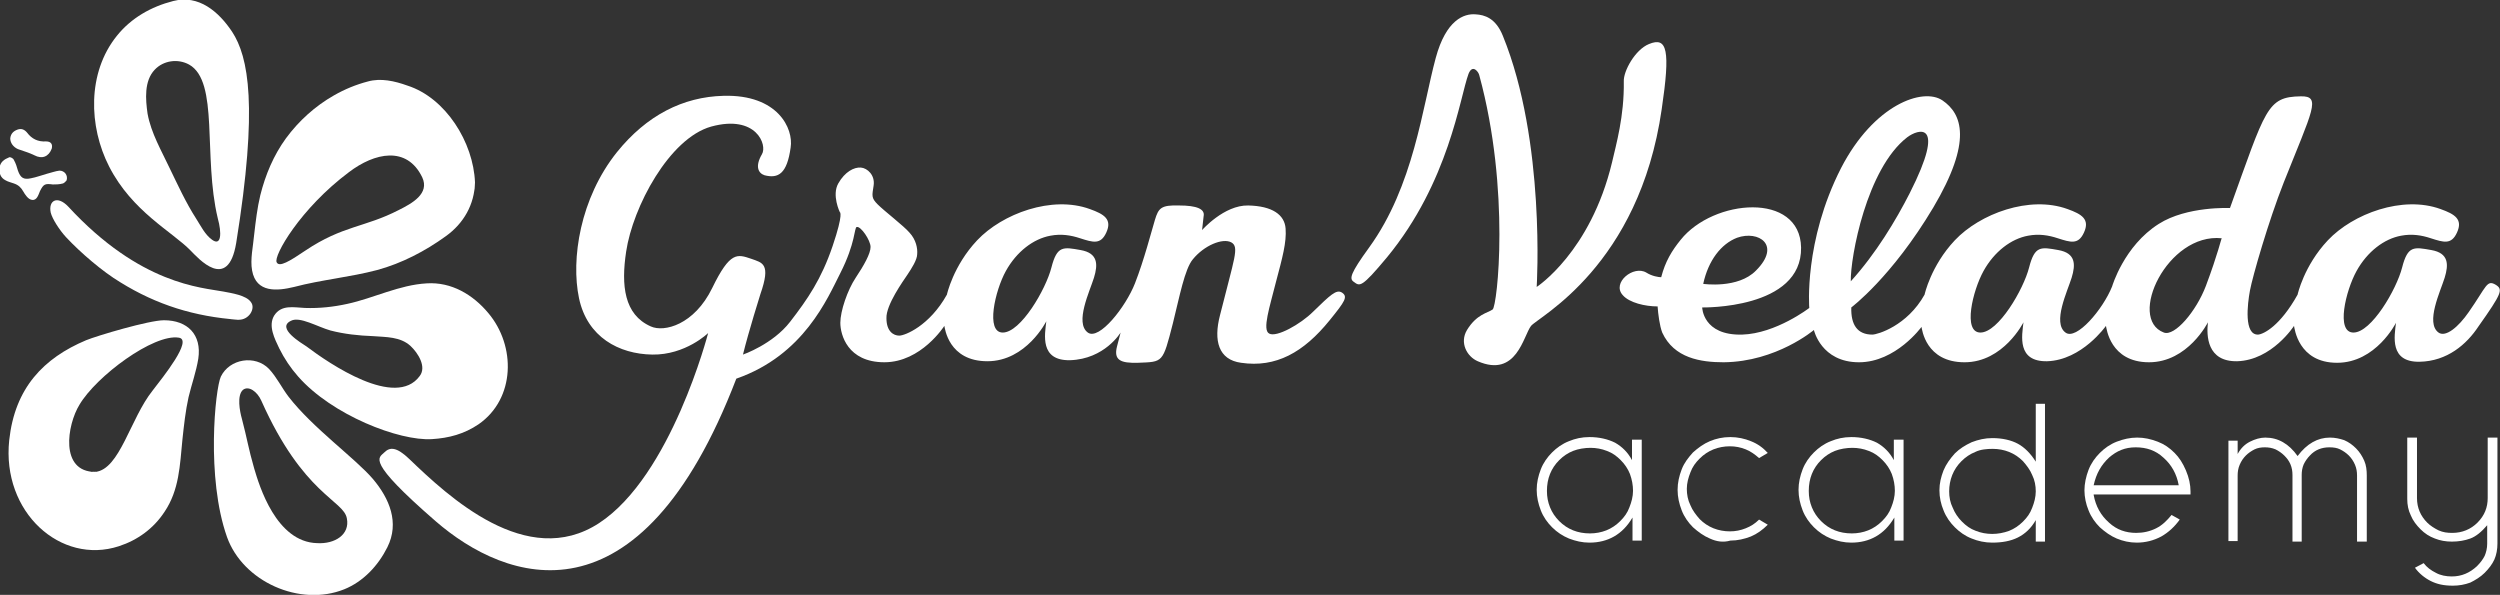
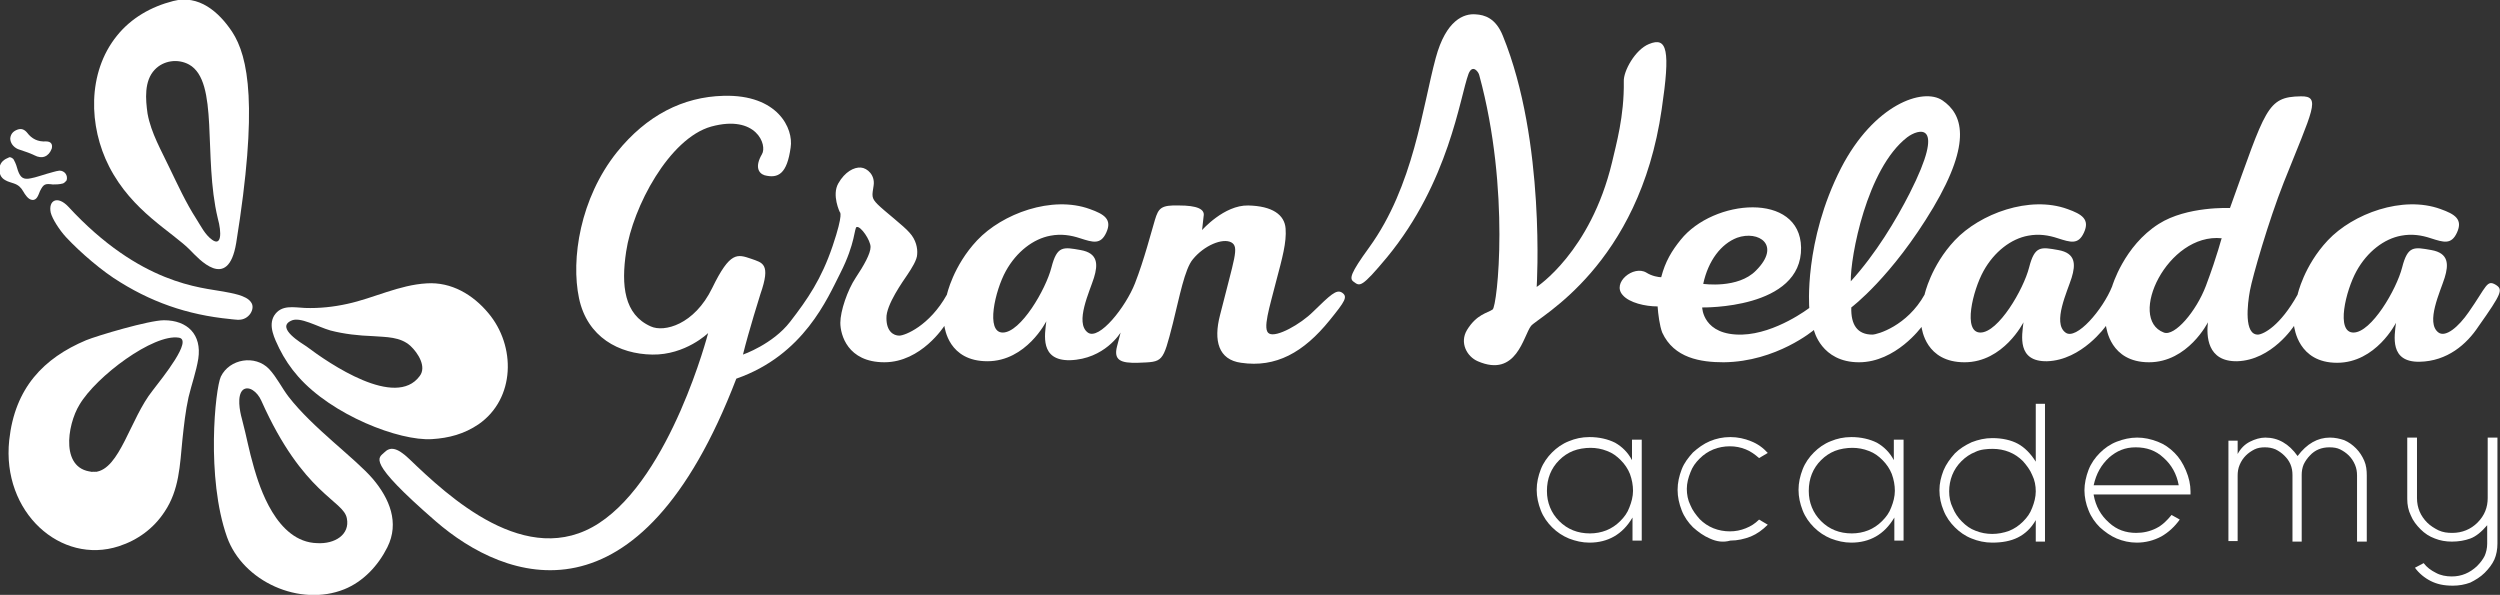
<svg xmlns="http://www.w3.org/2000/svg" version="1.1" id="Capa_1" x="0px" y="0px" width="487.9px" height="116.1px" viewBox="0 0 487.9 116.1" style="enable-background:new 0 0 487.9 116.1;" xml:space="preserve">
  <rect x="0" y="0" width="487.9" height="116.1" fill="#333333" stroke="none" />
  <style type="text/css">
	.st0{fill:#FFFFFF;}
</style>
  <g>
-     <path class="st0" d="M92.7,35.6c-0.1,4.3-2.2,8-5.7,10.5c-4,2.9-8.6,5.3-13.4,6.6c-5.3,1.4-10.9,1.9-16.2,3.3   c-3.3,0.8-7.4,1.2-8.2-3.2c-0.4-2.2,0.2-4.7,0.4-7c0.3-2.6,0.6-5.2,1.2-7.7c1-4,2.6-7.8,5-11.1c2.5-3.4,5.7-6.3,9.4-8.4   c2.1-1.2,4.3-2.1,6.6-2.7c2.5-0.7,5.2-0.1,7.7,0.8C87,19.1,92.4,27.8,92.7,35.6C92.5,40.2,92.5,31.7,92.7,35.6z M68.1,33.6   C58.6,40.7,53.3,50,54,51.2c0.5,1,2.5-0.2,5.6-2.3c7.3-4.9,11.6-4.5,18.2-7.9c2.6-1.3,6.1-3.2,4.6-6.4   C79.4,28.4,73.1,29.8,68.1,33.6z" />
    <path class="st0" d="M1.8,85.9c1.1-10.2,6.7-16,15-19.5c2.2-0.9,12.3-3.9,15.2-3.9c4.6,0,7.4,2.8,6.7,7.5c-0.4,2.5-1.3,5-1.9,7.5   c-0.6,2.7-0.9,5.5-1.2,8.3c-0.5,5-0.6,9.8-3.5,14.1c-2.1,3.2-5.2,5.5-8.9,6.7C11.9,110.3,0.3,100,1.8,85.9z M18.6,92.1   c4.8-0.5,6.8-10.4,11.2-15.9c2-2.6,7.9-9.9,5.1-10.3C30,65.1,18.8,73.4,15.5,79C13.1,82.9,11.6,92.1,18.6,92.1   C20,92,15.8,92.1,18.6,92.1z" />
    <path class="st0" d="M46.1,47.4c-1.6,9.7-7.5,2.9-8.9,1.5c-3.6-3.7-11.4-7.6-15.9-16.4c-4-7.8-4.3-18.3,1.5-25.5   c2.8-3.5,6.7-5.7,11-6.8c5-1.3,8.9,2.1,11.5,6C48.5,11.1,50.4,20.7,46.1,47.4z M36.9,12.6c-2.2-1.2-5-0.8-6.7,1   c-2.1,2.2-1.8,5.8-1.4,8.6c0.7,3.8,2.7,7.2,4.3,10.6c1.6,3.3,3.2,6.8,5.2,9.9c0.9,1.4,1.7,3.1,3.1,4.1c1.8,1.3,1.9-1.3,1.1-4.2   C39.6,30.5,42.8,15.9,36.9,12.6z" />
    <path class="st0" d="M58.2,73.5c-1.5-1.7-2.7-3.5-3.7-5.5c-0.9-1.9-2.2-4.4-1-6.4c1.4-2.2,3.8-1.6,6-1.5c2.8,0.1,5.6-0.2,8.3-0.8   c5.1-1.1,10.1-3.7,15.5-4c4.8-0.3,9,2.2,12,5.8c5.4,6.4,5.3,16.7-1.9,21.7c-2.8,1.9-5.8,2.7-9.1,2.9C77.9,86.1,64.8,81,58.2,73.5z    M81.9,73.4c1.4-1.8-0.3-4.5-1.8-5.9c-2-1.8-4.7-1.7-7.3-1.9c-2.8-0.1-5.6-0.4-8.3-1.1c-2.5-0.7-6-2.8-7.7-1.9c-3,1.4,2.1,4.4,3,5   C64.3,71,77.2,79.8,81.9,73.4z" />
    <path class="st0" d="M43.1,73.5c1.7-3.5,6.7-4.3,9.4-1.5c1.5,1.6,2.5,3.7,3.8,5.4c4.7,6.1,13.1,12.1,16.5,16.1   c3.2,3.8,5.2,8.5,2.8,13.3c-1.8,3.6-4.7,6.7-8.4,8.2c-8.7,3.5-19.8-1.5-22.9-10.2C40.2,93.2,42,75.9,43.1,73.5z M67.7,101.2   c-0.6-3.6-8.5-4.6-16.7-23c-0.8-1.8-2.5-3-3.6-2.1c-1.2,1.1-0.6,4.2-0.2,5.6c1,3.8,1.3,5.9,2.4,9.7c1,3.4,4.3,14.4,12.3,14.6   C65.4,106.2,68.3,104.3,67.7,101.2z" />
    <path class="st0" d="M46.5,62.4c-8.5-0.6-15.9-2.9-23-7.3c-3.5-2.1-7.8-5.8-10.6-8.8c-1.3-1.4-2.7-3.6-3-4.8   c-0.5-2.4,1.3-3.4,3.4-1.2c14.1,15.3,26.1,15.8,30.3,16.6c1.5,0.3,4.5,0.7,5.4,2.1C49.9,60.2,48.6,62.5,46.5,62.4   C42.6,62.2,47.4,62.5,46.5,62.4z" />
    <path class="st0" d="M13,35.2c-0.1,0.1-0.4,0.5-0.7,0.6c-0.7,0.2-1.4,0.2-2,0.2c-1.5-0.2-1.8-0.1-2.5,1.3C7.5,38,7.2,39.2,6.2,39   c-0.7-0.1-1.3-1-1.7-1.7c-0.4-0.7-0.9-1.2-1.8-1.5c-0.5-0.2-1.1-0.3-1.6-0.6c-1-0.5-1.3-1.4-1.2-2.5c0.2-1.1,0.9-1.6,1.9-2   c0.2-0.1,0.8,0.2,0.9,0.5c0.4,0.7,0.6,1.4,0.8,2.1C4,34.7,4.6,35.1,6,34.8c1.1-0.2,2.1-0.6,3.2-0.9c0.8-0.2,1.6-0.5,2.4-0.6   C12.6,33.3,13.3,34.2,13,35.2z" />
    <path class="st0" d="M10.1,29c-0.6,1.6-1.9,2.1-3.4,1.3c-1-0.5-2.1-0.8-3.2-1.2C2.6,28.7,2,27.9,2,27c0.1-0.9,0.6-1.4,1.4-1.7   c0.8-0.3,1.4,0,1.9,0.6c0.9,1.2,2.1,1.8,3.7,1.7C10,27.6,10.3,28.2,10.1,29z" />
  </g>
  <g>
    <path class="st0" d="M154.3,28.8c0.6-3.7-2.5-10.4-13.1-10.1c-7.9,0.2-15,3.8-20.8,11c-7.2,9-9,20.9-7.4,28.5s7.8,10.9,14.3,11   c6.5,0.1,10.9-4.2,10.9-4.2s-7.2,27.9-21.3,37.1s-29.5-5.3-37-12.5c-2.5-2.4-3.8-2.4-4.9-1.3s-3.7,1.5,10,13.4s39.8,21.5,58.7-27.8   c13.2-4.6,17.8-15.7,20.3-20.6c3-5.9,2.7-8.9,3.2-9c0.8-0.2,2.7,2.6,2.7,3.9s-1.3,3.6-2.9,6s-3,6.5-3,8.8c0,2.3,1.4,7.7,8.6,7.7   s11.7-7.1,11.7-7.1c0.1,0.4,0.8,6.9,8.4,6.9c7.6,0,11.5-7.8,11.5-7.8c-0.3,2.6-1.3,7.7,4.6,7.6c6.8-0.2,9.9-5.4,9.9-5.4   s0,0-0.7,2.7s0.7,3.3,4.1,3.2c4.9-0.2,4.8,0.1,6.8-7.7c1.3-5.2,2.3-10.6,3.9-12.5c2.2-2.7,5.8-4.2,7.5-3.3c1.6,0.9,0.6,3-2.2,14.2   c-1.3,5-0.3,8.7,4.1,9.3c6.8,1,12.2-2,17.3-8.3c3-3.7,3.6-4.6,2.4-5.4c-1.1-0.7-2.3,0.5-5.6,3.7c-2.5,2.5-7.2,5.1-8.6,4.3   c-1.4-0.7,0.1-5.2,1.3-10c1.3-4.9,2.1-7.8,1.9-10.5s-2.6-4.4-7.3-4.5s-9,4.8-9,4.8l0.3-2.7c0.3-1.4-1.3-2.1-4.8-2.1   c-3.5-0.1-4,0.5-4.7,2.8s-2.1,7.8-3.9,12.4s-7,11.2-9.2,9.6c-2.6-1.9,0.4-8.1,1.2-10.7s0.8-4.8-2.6-5.4s-4.6-0.9-5.7,3.4   s-6,12.7-9.5,12.7c-3.4,0-1.5-8.2,0.6-12s5.4-6.3,8.7-6.9c2.1-0.4,4-0.1,5.8,0.5c2.5,0.8,4,1.3,5.1-1.1c1.2-2.6-0.4-3.6-3.2-4.6   c-7.4-2.7-17.1,0.9-22,6.1c-4.7,5-5.9,10.6-5.9,10.6c-3.4,6.1-8.2,8-9.3,8s-2.5-0.8-2.5-3.4c-0.1-2.6,3.3-7.3,4.1-8.5   s1.9-2.9,1.9-4c0.1-1.1-0.2-2.8-1.5-4.2c-1.1-1.3-4.9-4.2-6.2-5.5s-1.1-1.7-0.8-3.7s-1.2-3.4-2.5-3.5s-3.1,0.8-4.4,3.1   c-1.3,2.3,0.3,5.6,0.3,5.6s0.8,0.1-1.4,6.6s-4.9,10.4-8.3,14.8s-9.2,6.4-9.2,6.4c1.1-4.5,3.4-11.8,3.4-11.8c2.1-6,0.4-6.1-1.8-6.9   c-2.7-0.9-4.1-1.5-7.6,5.7s-9.4,8.7-12,7.5c-5.2-2.3-5.8-8-4.8-14.6c1.3-8.7,8.4-22.1,16.6-24.4c8.8-2.4,11,3.6,9.9,5.4   c-1.4,2.4-0.7,3.7,0.5,4.1C151.9,34.9,153.6,33.9,154.3,28.8z" />
    <path class="st0" d="M487.1,55.6c-1.8-1.1-1.8,0.3-5.3,5.3c-2,2.9-4.5,5-5.9,4c-2.6-1.9,0.4-8.1,1.2-10.7s0.8-4.8-2.6-5.4   s-4.6-0.9-5.7,3.4s-6,12.7-9.5,12.7s-1.5-8.2,0.6-12s5.4-6.3,8.7-6.9c2.1-0.4,4-0.1,5.8,0.5c2.5,0.8,4,1.3,5.1-1.1   c1.2-2.6-0.4-3.6-3.2-4.6c-7.4-2.7-17.1,0.9-22,6.1c-4.7,5-5.9,10.6-5.9,10.6c-3.4,6.1-6.6,7.7-7.7,7.8c-2.8,0.1-2.1-5.9-1.6-8.6   c0.5-2.7,3.6-13.5,6.6-21.1c5.6-14.1,7.4-16.9,3.3-16.8c-6.6,0.1-6.8,2.4-13.8,21.8c0,0-8.4-0.4-13.9,3.1   c-6.8,4.3-9.1,12.2-9.1,12.2c-1.8,4.5-7,10.6-9.1,9c-2.6-1.9,0.4-8.1,1.2-10.7s0.8-4.8-2.6-5.4s-4.6-0.9-5.7,3.4s-6,12.7-9.5,12.7   s-1.5-8.2,0.6-12s5.4-6.3,8.7-6.9c2.1-0.4,4-0.1,5.8,0.5c2.5,0.8,4,1.3,5.1-1.1c1.2-2.6-0.4-3.6-3.2-4.6c-7.4-2.7-17.1,0.9-22,6.1   c-4.7,5-5.9,10.6-5.9,10.6c-3.4,6.1-9.2,7.8-10.2,7.8c-2.9,0-4.2-1.9-4.1-5.3c0,0,7.9-5.9,16-19.5c7.7-13,5.6-18.3,1.8-20.9   c-3.8-2.6-13.4,0.8-19.8,13.2c-7.3,14.3-6.2,27.3-6.2,27.3s-6.5,5-13.1,5.2c-7.7,0.2-7.8-5.3-7.8-5.3s19.5,0.4,19.3-11.7   c-0.2-10.9-17.1-9.5-23.5-1.5c-1.7,2.1-3,4.2-3.8,7.3c-0.5,0-1.8-0.2-2.9-0.9c-2.5-1.5-6.8,2-4.6,4.4c1.3,1.5,4.4,2.2,6.8,2.2   c0.1,1.5,0.4,3.8,0.9,5.1c2.3,5,7.5,5.8,12,5.8c10.3-0.1,17.6-6.3,17.6-6.3s1.4,6.3,8.8,6.3c7.2,0,12.2-6.9,12.2-6.9   c0.1,0.4,0.8,6.9,8.4,6.9s11.5-7.8,11.5-7.8c-0.3,2.6-1.3,7.7,4.6,7.6c6.8-0.2,11.5-6.9,11.5-6.9c0.1,0.4,0.8,7.1,8.4,7.1   s11.5-7.8,11.5-7.8c-0.3,2.6-0.2,7.7,5.7,7.6c6.8-0.2,11.1-6.9,11.1-6.9c0.1,0.4,0.8,7.2,8.4,7.2s11.5-7.8,11.5-7.8   c-0.3,2.6-1.3,7.7,4.6,7.6c5.4-0.1,9.2-3.4,11.5-6.9C488.3,57.2,488.5,56.5,487.1,55.6z M339,46.4c4.2-1.5,8.7,1.4,3.7,6.4   c-3.5,3.6-10.3,2.6-10.3,2.6C333.4,50.8,335.9,47.6,339,46.4z M372.2,26.8c2.1-1.6,7.8-3.5,0.5,10.9c-2.7,5.3-6.6,11.8-11.5,17.2   C361.1,50.2,364.3,32.9,372.2,26.8z M430.5,55.8c-1.9,5-6.1,9.9-8.2,9.1c-7.2-2.7,0.7-19.5,11.3-18.4   C433.5,46.5,432.9,49.4,430.5,55.8z" />
    <path class="st0" d="M288.7,14.7c6.1,22.4,3.5,45.1,2.6,45.7c-1,0.7-3.1,0.9-5,4c-1.5,2.5,0,5.2,2.1,6.1c7.6,3.3,8.9-5,10.4-6.9   c1.5-1.8,21.1-11.7,25.5-42.3c1.7-11.5,1.1-14.2-2.5-12.7c-2.7,1.1-5,5.3-4.9,7.3c0.1,6.8-1.5,12.3-2.3,15.8   C310.4,49.2,299.9,56,299.9,56s1.8-28.4-6.6-49c-1.4-3.5-3.6-4.1-5.3-4.2c-2.3-0.2-5.8,1.1-7.8,8.5c-2.6,9.6-4.3,25-13,37   c-3.7,5.1-3.9,6.1-3,6.7c1.2,0.9,1.5,1.2,6.5-4.8c12.1-14.7,14.2-31.2,15.9-35.8C287.4,12.4,288.6,14.1,288.7,14.7z" />
  </g>
  <g>
    <path class="st0" d="M318.6,105.7v-4.7c-1,1.7-2.2,2.9-3.6,3.7c-1.4,0.8-3,1.2-4.8,1.2c-1.4,0-2.7-0.3-4-0.8   c-1.2-0.5-2.3-1.2-3.3-2.2c-0.9-0.9-1.7-2-2.2-3.3c-0.5-1.3-0.8-2.6-0.8-4s0.3-2.7,0.8-4c0.5-1.3,1.3-2.4,2.2-3.3   c0.9-0.9,2-1.7,3.3-2.2c1.2-0.5,2.5-0.8,4-0.8c1.9,0,3.6,0.4,5,1.1c1.4,0.8,2.5,1.9,3.3,3.4v-4h1.9v19.7H318.6z M307,88   c-1,0.4-1.9,1-2.7,1.8c-0.8,0.8-1.4,1.7-1.8,2.7s-0.6,2.1-0.6,3.3s0.2,2.2,0.6,3.2c0.4,1,1,1.9,1.8,2.7c0.8,0.8,1.7,1.4,2.7,1.8   c1,0.4,2.1,0.6,3.3,0.6c1.1,0,2.2-0.2,3.2-0.6c1-0.4,1.9-1,2.7-1.8c0.8-0.8,1.4-1.6,1.8-2.7c0.4-1,0.7-2.1,0.7-3.2   s-0.2-2.2-0.6-3.3c-0.4-1-1-1.9-1.8-2.7c-0.8-0.8-1.6-1.4-2.7-1.8c-1-0.4-2.1-0.6-3.2-0.6S308,87.6,307,88z" />
-     <path class="st0" d="M333.7,105.1c-1.2-0.5-2.3-1.3-3.3-2.2c-0.9-0.9-1.7-2-2.2-3.3c-0.5-1.3-0.8-2.6-0.8-4s0.3-2.7,0.8-4   c0.5-1.3,1.3-2.3,2.2-3.3c1-0.9,2.1-1.7,3.3-2.2c1.2-0.5,2.5-0.8,4-0.8c1.4,0,2.8,0.3,4,0.8c1.3,0.5,2.4,1.3,3.3,2.3l-1.7,1   c-0.8-0.7-1.6-1.3-2.6-1.7c-1-0.4-2-0.6-3.1-0.6c-1.1,0-2.2,0.2-3.2,0.6c-1,0.4-1.9,1-2.7,1.8c-0.8,0.8-1.4,1.6-1.8,2.7   c-0.4,1-0.7,2.1-0.7,3.2s0.2,2.2,0.7,3.2c0.4,1,1.1,1.9,1.8,2.7c0.8,0.8,1.7,1.4,2.7,1.8c1,0.4,2.1,0.6,3.2,0.6   c1.1,0,2.1-0.2,3.1-0.6c1-0.4,1.8-0.9,2.6-1.7l1.7,1c-1,1-2.1,1.8-3.3,2.3c-1.3,0.5-2.6,0.8-4,0.8   C336.3,105.9,335,105.7,333.7,105.1z" />
+     <path class="st0" d="M333.7,105.1c-1.2-0.5-2.3-1.3-3.3-2.2c-0.9-0.9-1.7-2-2.2-3.3c-0.5-1.3-0.8-2.6-0.8-4s0.3-2.7,0.8-4   c0.5-1.3,1.3-2.3,2.2-3.3c1-0.9,2.1-1.7,3.3-2.2c1.2-0.5,2.5-0.8,4-0.8c1.4,0,2.8,0.3,4,0.8c1.3,0.5,2.4,1.3,3.3,2.3l-1.7,1   c-0.8-0.7-1.6-1.3-2.6-1.7c-1-0.4-2-0.6-3.1-0.6c-1.1,0-2.2,0.2-3.2,0.6c-1,0.4-1.9,1-2.7,1.8c-0.8,0.8-1.4,1.6-1.8,2.7   c-0.4,1-0.7,2.1-0.7,3.2s0.2,2.2,0.7,3.2c0.4,1,1.1,1.9,1.8,2.7c0.8,0.8,1.7,1.4,2.7,1.8c1,0.4,2.1,0.6,3.2,0.6   c1.1,0,2.1-0.2,3.1-0.6c1-0.4,1.8-0.9,2.6-1.7l1.7,1c-1,1-2.1,1.8-3.3,2.3c-1.3,0.5-2.6,0.8-4,0.8   C336.3,105.9,335,105.7,333.7,105.1" />
    <path class="st0" d="M369.7,105.7v-4.7c-1,1.7-2.2,2.9-3.6,3.7c-1.4,0.8-3,1.2-4.8,1.2c-1.4,0-2.7-0.3-4-0.8   c-1.2-0.5-2.3-1.2-3.3-2.2c-0.9-0.9-1.7-2-2.2-3.3c-0.5-1.3-0.8-2.6-0.8-4s0.3-2.7,0.8-4c0.5-1.3,1.3-2.4,2.2-3.3   c0.9-0.9,2-1.7,3.3-2.2c1.2-0.5,2.5-0.8,4-0.8c1.9,0,3.6,0.4,5,1.1c1.4,0.8,2.5,1.9,3.3,3.4v-4h1.9v19.7H369.7z M358.1,88   c-1,0.4-1.9,1-2.7,1.8c-0.8,0.8-1.4,1.7-1.8,2.7c-0.4,1-0.6,2.1-0.6,3.3s0.2,2.2,0.6,3.2c0.4,1,1,1.9,1.8,2.7   c0.8,0.8,1.7,1.4,2.7,1.8c1,0.4,2.1,0.6,3.3,0.6c1.1,0,2.2-0.2,3.2-0.6c1-0.4,1.9-1,2.7-1.8c0.8-0.8,1.4-1.6,1.8-2.7   c0.4-1,0.7-2.1,0.7-3.2s-0.2-2.2-0.6-3.3c-0.4-1-1-1.9-1.8-2.7c-0.8-0.8-1.6-1.4-2.7-1.8c-1-0.4-2.1-0.6-3.2-0.6   S359.1,87.6,358.1,88z" />
    <path class="st0" d="M384.8,105.1c-1.3-0.5-2.4-1.3-3.3-2.2c-0.9-0.9-1.7-2-2.2-3.3c-0.5-1.2-0.8-2.5-0.8-3.9   c0-1.4,0.3-2.6,0.8-3.9c0.5-1.2,1.3-2.3,2.2-3.3c0.9-0.9,2-1.6,3.3-2.2c1.3-0.5,2.6-0.8,4-0.8c2,0,3.7,0.4,5,1.1s2.5,1.9,3.5,3.5   V78.8h1.8v26.9h-1.8v-4.2c-0.9,1.6-2.1,2.7-3.5,3.4c-1.4,0.7-3.1,1-5,1C387.4,105.9,386,105.6,384.8,105.1z M385.5,88.2   c-1,0.4-1.9,1-2.7,1.8c-0.8,0.8-1.4,1.7-1.8,2.7c-0.4,1-0.6,2.1-0.6,3.2c0,1.1,0.2,2.2,0.7,3.2c0.4,1,1,1.9,1.8,2.7   c0.8,0.8,1.6,1.4,2.7,1.8c1,0.4,2.1,0.6,3.2,0.6s2.2-0.2,3.3-0.6c1-0.4,1.9-1,2.7-1.8c0.8-0.8,1.4-1.6,1.8-2.7   c0.4-1,0.7-2.1,0.7-3.2c0-1.1-0.2-2.2-0.7-3.2c-0.4-1-1.1-1.9-1.8-2.7c-0.8-0.8-1.7-1.4-2.7-1.8c-1-0.4-2.1-0.6-3.2-0.6   S386.5,87.7,385.5,88.2z" />
    <path class="st0" d="M408.6,96.6c0.4,2.2,1.4,4,3,5.4c1.5,1.4,3.3,2,5.3,2c1.4,0,2.7-0.3,3.9-0.9c1.2-0.6,2.1-1.5,3-2.6l1.6,0.9   c-1,1.4-2.2,2.5-3.6,3.3c-1.5,0.8-3.1,1.2-4.8,1.2c-1.4,0-2.7-0.3-3.9-0.8c-1.2-0.5-2.3-1.3-3.3-2.2c-0.9-0.9-1.7-2-2.2-3.3   c-0.5-1.2-0.8-2.6-0.8-3.9s0.3-2.7,0.8-4c0.5-1.3,1.3-2.4,2.2-3.3c0.9-0.9,2-1.7,3.3-2.2c1.3-0.5,2.6-0.8,4-0.8s2.7,0.3,4,0.8   c1.3,0.5,2.3,1.2,3.3,2.2c0.9,0.9,1.6,2,2.2,3.4c0.6,1.4,0.9,2.8,0.9,4.1l0,0.6H408.6z M411.6,89.3c-1.5,1.4-2.5,3.1-3,5.4h16.6   c-0.4-2.2-1.4-4-3-5.4c-1.5-1.4-3.3-2-5.4-2S413.1,88,411.6,89.3z" />
    <path class="st0" d="M460,105.7V92.8c0-0.7-0.1-1.4-0.4-2.1c-0.3-0.7-0.7-1.3-1.2-1.8c-0.5-0.5-1.1-0.9-1.7-1.2   c-0.6-0.3-1.3-0.4-2.1-0.4c-1.5,0-2.8,0.5-3.8,1.6c-0.5,0.5-0.9,1.1-1.2,1.7c-0.3,0.7-0.4,1.4-0.4,2.1v13h-1.8v-13   c0-0.7-0.1-1.4-0.4-2.1c-0.3-0.7-0.7-1.2-1.2-1.7s-1.1-0.9-1.7-1.2c-0.7-0.3-1.4-0.4-2.1-0.4c-0.7,0-1.4,0.1-2,0.4   c-0.6,0.3-1.2,0.7-1.7,1.2c-0.5,0.5-0.9,1.1-1.2,1.8c-0.3,0.7-0.4,1.4-0.4,2.1v12.8h-1.8V86h1.8v2.6c0.6-1.1,1.4-1.9,2.4-2.4   c1-0.5,2-0.8,3-0.8c2.5,0,4.6,1.2,6.3,3.6c1.8-2.4,3.9-3.6,6.3-3.6c1,0,1.9,0.2,2.8,0.5c0.9,0.4,1.6,0.9,2.3,1.6   c0.7,0.7,1.2,1.5,1.6,2.4c0.4,0.9,0.5,1.9,0.5,2.9v12.9H460z" />
    <path class="st0" d="M474.4,113.4c-1.2-0.6-2.3-1.5-3.1-2.6l1.7-0.9c0.6,0.8,1.4,1.4,2.4,1.9c0.9,0.5,2,0.7,3.1,0.7   c1.9,0,3.5-0.7,4.9-2c0.7-0.7,1.2-1.4,1.5-2c0.3-0.7,0.5-1.5,0.5-2.4v-3.6c-1.1,1.3-2.2,2.2-3.3,2.6c-1.1,0.4-2.3,0.6-3.6,0.6   c-1.2,0-2.3-0.2-3.3-0.6c-1.1-0.4-2-1-2.8-1.8c-0.8-0.8-1.5-1.7-1.9-2.7c-0.5-1-0.7-2.1-0.7-3.2V85.4h1.9v11.8c0,1.9,0.7,3.5,2,4.8   c0.6,0.6,1.4,1.1,2.2,1.5c0.9,0.4,1.7,0.5,2.7,0.5c1.9,0,3.6-0.7,4.9-2c1.4-1.4,2-3,2-4.8V85.4h1.9v20.7c0,1.1-0.2,2.2-0.6,3.1   c-0.4,0.9-1.1,1.8-1.9,2.6c-0.8,0.8-1.8,1.4-2.8,1.9c-1.1,0.4-2.2,0.6-3.4,0.6C476.9,114.3,475.6,114,474.4,113.4z" />
  </g>
</svg>